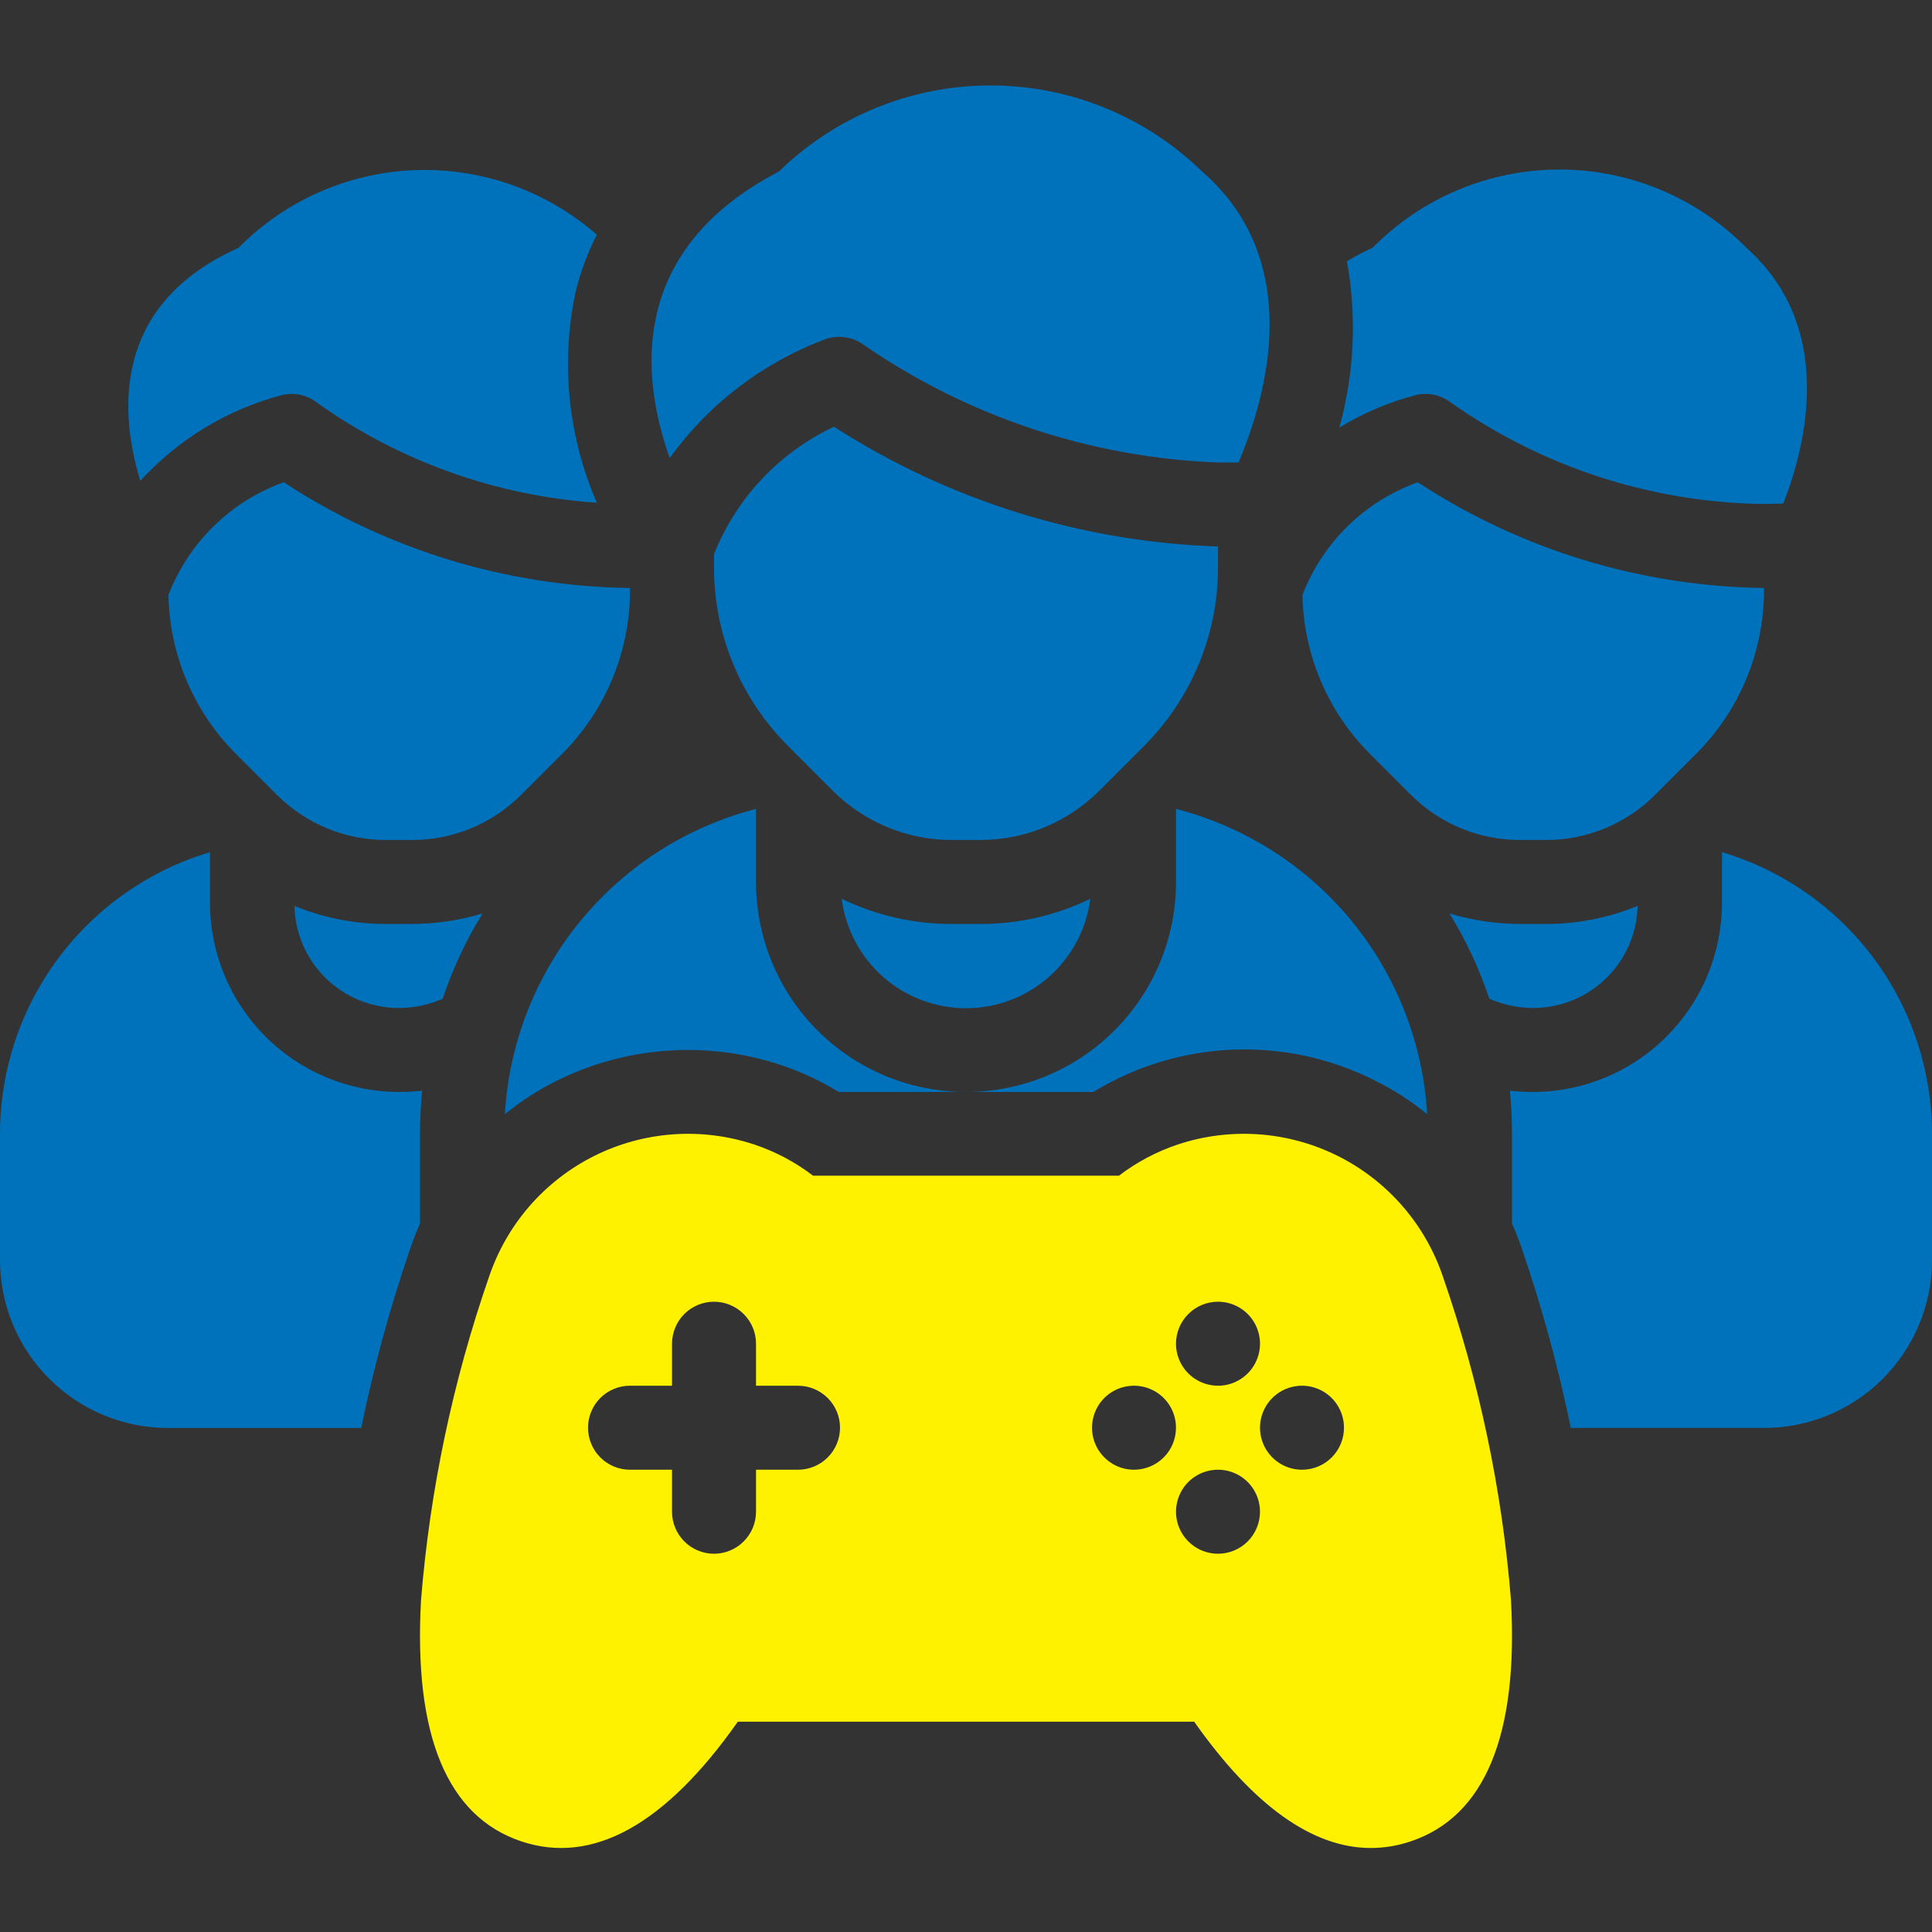
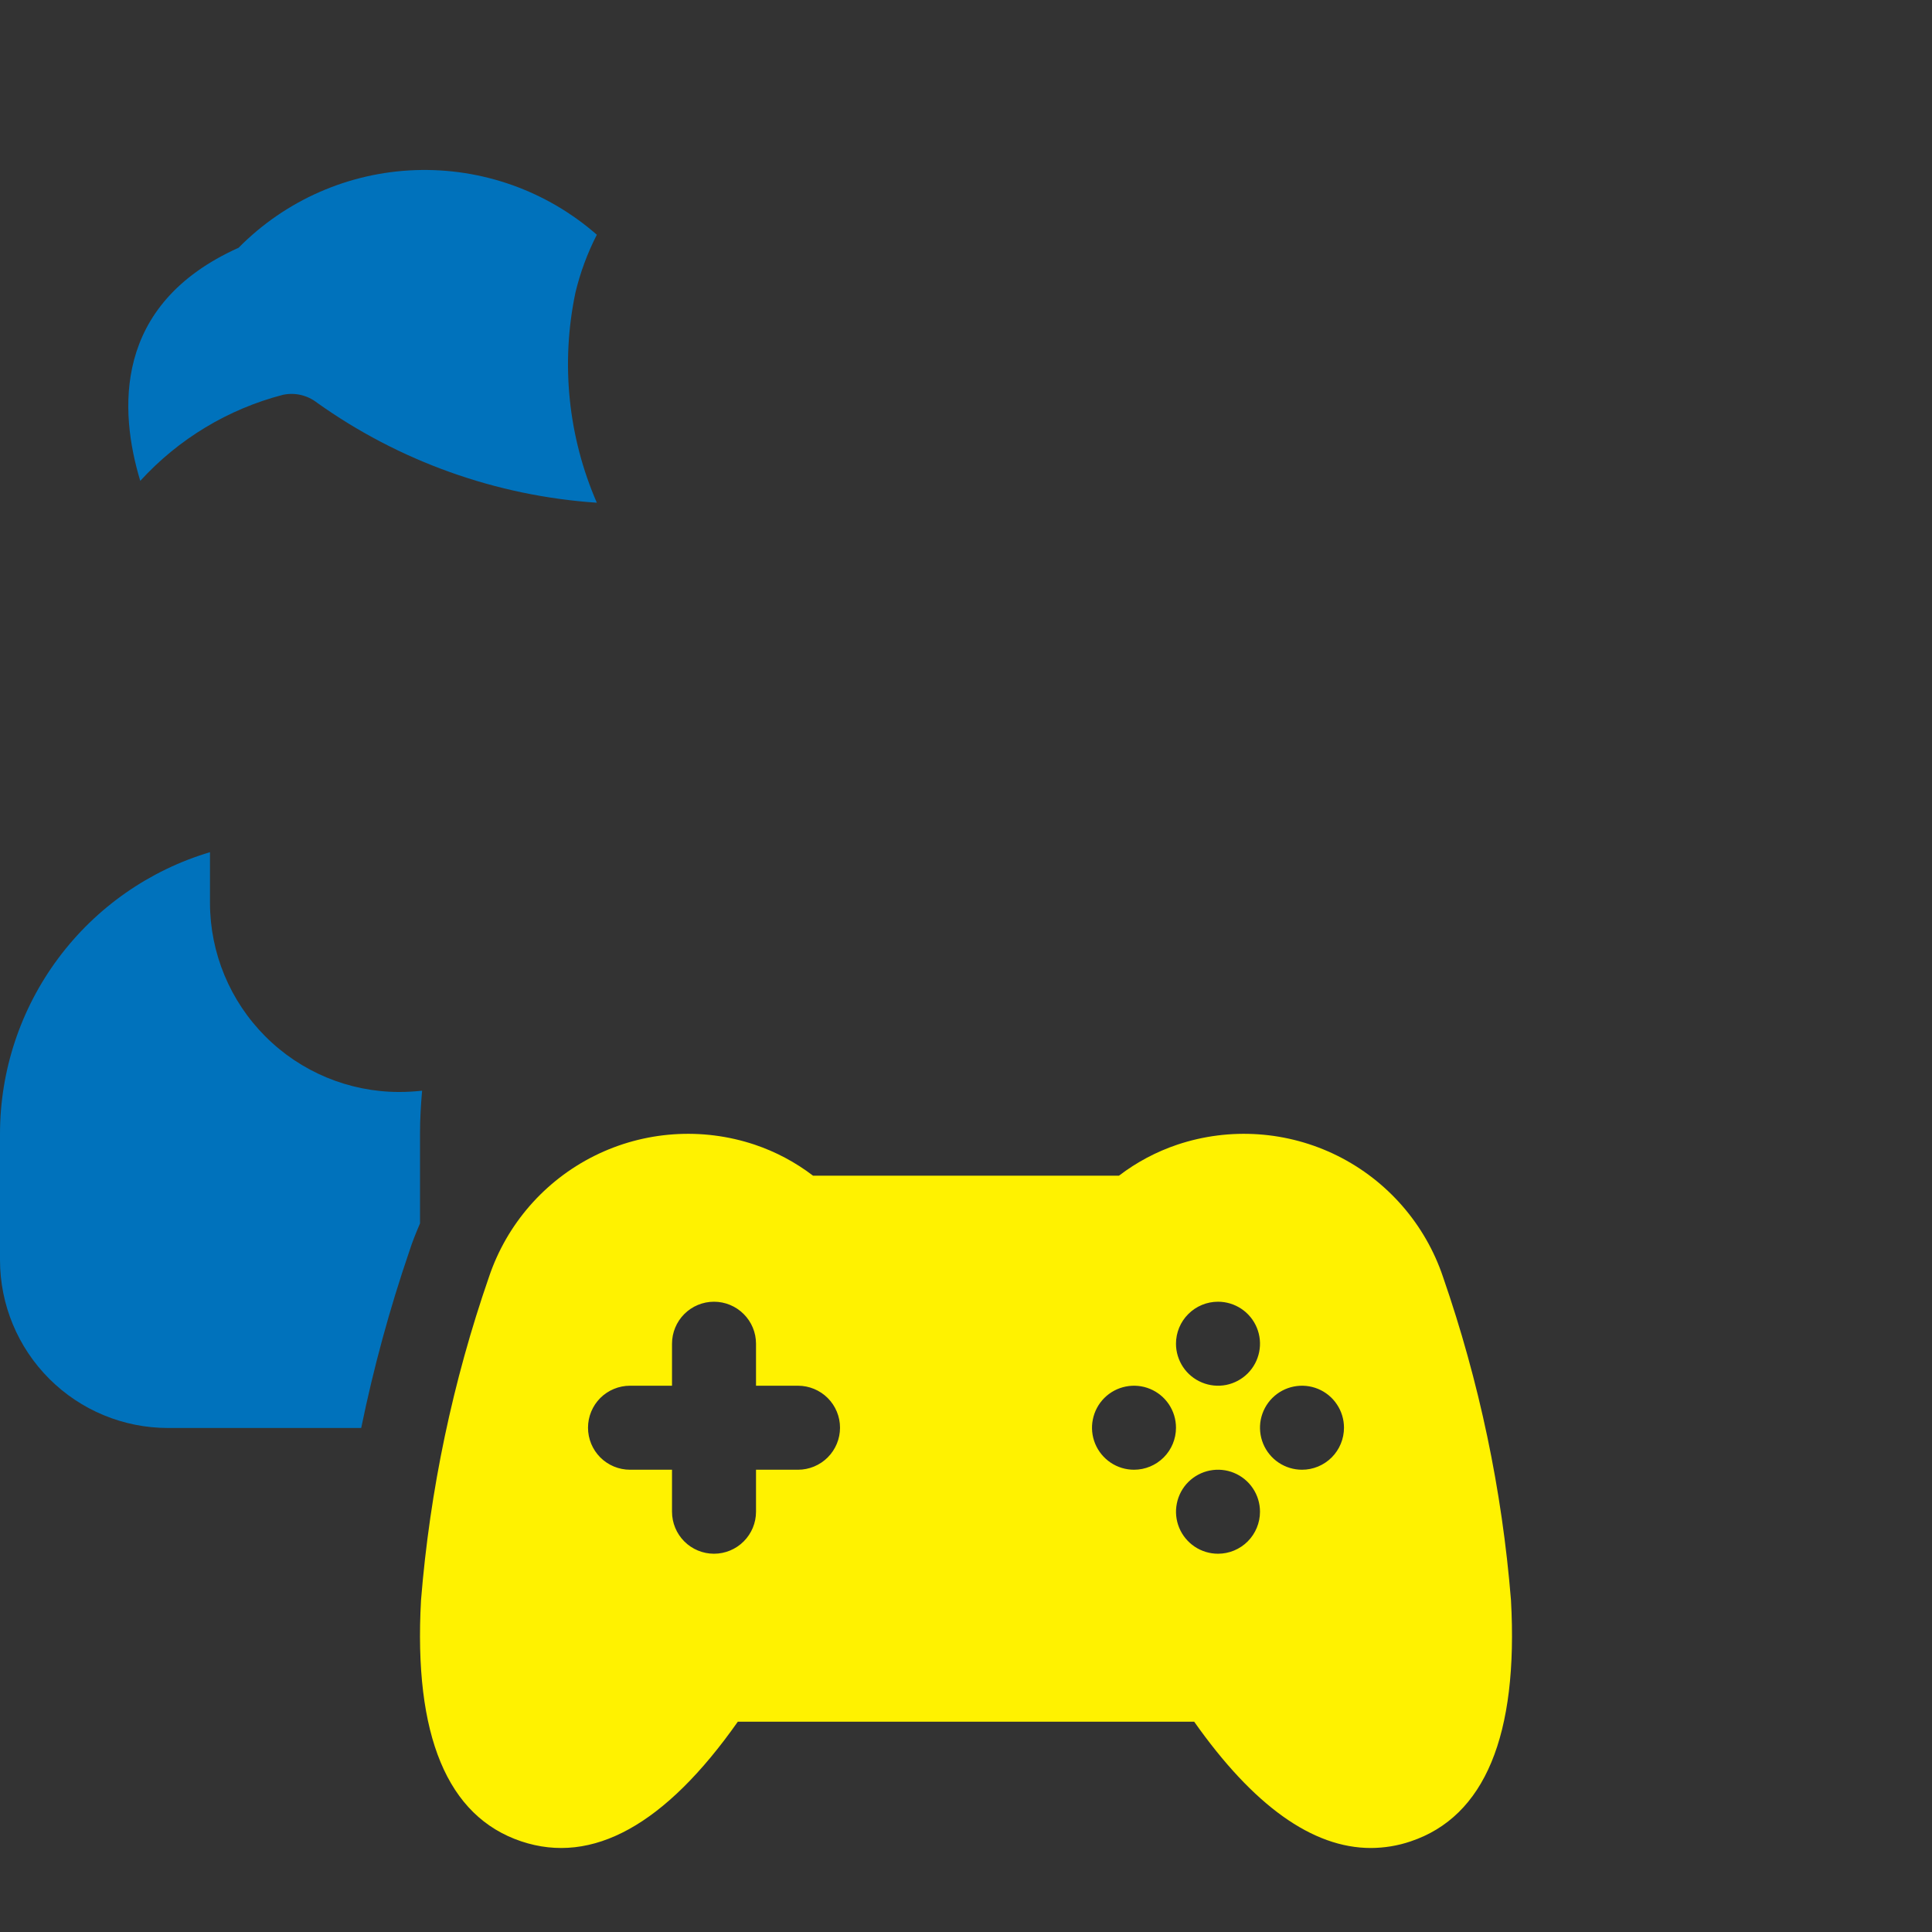
<svg xmlns="http://www.w3.org/2000/svg" width="48" height="48" viewBox="0 0 48 48" fill="none">
  <rect x="0" y="0" width="48" height="48" fill="#333333" stroke="none" />
  <path d="M10.487 27.098C10.456 27.453 10.435 27.808 10.435 28.173V30.396C10.341 30.615 10.247 30.845 10.174 31.074C9.681 32.515 9.28 33.986 8.974 35.478H4.174C3.067 35.478 2.005 35.038 1.223 34.255C0.44 33.472 0 32.411 0 31.304V28.173C0 26.6 0.508 25.069 1.448 23.808C2.388 22.546 3.71 21.622 5.217 21.172V22.434C5.219 23.679 5.715 24.872 6.595 25.752C7.475 26.633 8.668 27.128 9.913 27.13C10.105 27.13 10.296 27.119 10.487 27.098ZM14.828 12.49C12.326 12.321 9.92 11.461 7.878 10.006C7.76 9.914 7.624 9.848 7.478 9.814C7.332 9.779 7.18 9.778 7.033 9.808C5.668 10.162 4.436 10.905 3.485 11.947C2.963 10.225 2.786 7.565 5.927 6.156C7.09 4.977 8.659 4.287 10.313 4.227C11.968 4.167 13.583 4.741 14.828 5.832C14.594 6.29 14.415 6.773 14.296 7.272C13.928 9.025 14.114 10.848 14.828 12.49Z" fill="#0072BC" />
-   <path d="M11.989 22.695C11.578 23.36 11.245 24.071 10.998 24.813C10.656 24.964 10.287 25.042 9.913 25.043C9.234 25.044 8.582 24.78 8.096 24.305C7.61 23.831 7.33 23.186 7.315 22.507C8.036 22.804 8.809 22.956 9.589 22.956H10.236C10.83 22.954 11.421 22.866 11.989 22.695ZM7.05 11.982C6.399 12.215 5.806 12.586 5.312 13.069C4.818 13.553 4.433 14.137 4.185 14.782C4.212 16.262 4.81 17.675 5.855 18.724L6.88 19.748C7.235 20.104 7.656 20.385 8.12 20.578C8.584 20.77 9.082 20.869 9.584 20.869H10.242C10.744 20.869 11.242 20.77 11.706 20.578C12.17 20.385 12.591 20.104 12.946 19.748L13.971 18.724C15.047 17.647 15.652 16.188 15.652 14.665V14.608C12.593 14.571 9.608 13.659 7.05 11.982ZM48 28.173V31.304C48 32.411 47.56 33.472 46.777 34.255C45.995 35.038 44.933 35.477 43.826 35.477H39.026C38.72 33.986 38.319 32.515 37.826 31.074C37.753 30.845 37.659 30.615 37.565 30.396V28.173C37.565 27.808 37.544 27.453 37.513 27.098C37.703 27.119 37.895 27.13 38.087 27.13C39.332 27.128 40.525 26.633 41.405 25.752C42.285 24.872 42.781 23.679 42.782 22.434V21.172C44.29 21.622 45.612 22.546 46.552 23.808C47.492 25.069 47.999 26.6 48 28.173ZM44.306 12.511L43.805 12.521C41.026 12.484 38.324 11.607 36.052 10.006C35.934 9.914 35.797 9.848 35.651 9.814C35.505 9.779 35.354 9.778 35.207 9.808C34.526 9.982 33.876 10.256 33.276 10.622C33.648 9.276 33.713 7.864 33.464 6.49C33.67 6.366 33.882 6.254 34.101 6.156C34.707 5.54 35.43 5.051 36.227 4.718C37.025 4.384 37.88 4.212 38.744 4.212C39.608 4.212 40.464 4.384 41.261 4.718C42.058 5.051 42.781 5.54 43.388 6.156C45.579 8.107 44.901 10.977 44.306 12.511Z" fill="#0072BC" />
-   <path d="M40.685 22.507C40.67 23.186 40.39 23.831 39.904 24.305C39.418 24.78 38.766 25.044 38.087 25.043C37.713 25.042 37.344 24.964 37.002 24.813C36.755 24.071 36.422 23.36 36.011 22.695C36.579 22.866 37.17 22.954 37.764 22.956H38.411C39.191 22.956 39.964 22.804 40.685 22.507ZM35.224 11.982C34.573 12.215 33.98 12.586 33.486 13.069C32.992 13.553 32.607 14.137 32.359 14.782C32.386 16.262 32.984 17.675 34.029 18.724L35.054 19.748C35.409 20.104 35.83 20.385 36.294 20.578C36.759 20.77 37.256 20.869 37.758 20.869H38.416C38.918 20.869 39.416 20.77 39.88 20.578C40.344 20.385 40.765 20.104 41.12 19.748L42.145 18.724C43.221 17.647 43.826 16.188 43.826 14.665V14.608C40.767 14.571 37.782 13.659 35.224 11.982ZM24 27.13H20.838C20.388 26.855 19.909 26.631 19.409 26.462C17.573 25.851 15.57 25.989 13.837 26.848C13.375 27.076 12.941 27.356 12.543 27.683C12.646 25.92 13.305 24.236 14.427 22.873C15.548 21.51 17.073 20.538 18.783 20.097V21.912C18.783 23.296 19.332 24.623 20.311 25.602C21.289 26.58 22.616 27.13 24 27.13ZM35.458 27.683C35.06 27.356 34.626 27.076 34.164 26.848C33.069 26.294 31.852 26.029 30.626 26.078C29.401 26.128 28.208 26.49 27.162 27.13H24C25.384 27.13 26.711 26.58 27.689 25.602C28.668 24.623 29.218 23.296 29.218 21.912V20.097C30.927 20.538 32.452 21.51 33.574 22.873C34.695 24.236 35.355 25.92 35.458 27.683ZM20.521 8.421C20.68 8.369 20.848 8.356 21.013 8.383C21.178 8.409 21.334 8.475 21.468 8.575C24.063 10.36 27.113 11.372 30.261 11.49H30.77C31.482 9.814 32.419 6.481 29.866 4.262C28.459 2.89 26.573 2.123 24.608 2.123C22.644 2.123 20.758 2.89 19.351 4.262C15.635 6.197 15.9 9.296 16.638 11.38C17.611 10.031 18.963 9.001 20.521 8.421Z" fill="#0072BC" />
  <path d="M37.54 39.756C37.319 37.019 36.751 34.322 35.852 31.727C35.412 30.416 34.469 29.333 33.231 28.716C31.993 28.1 30.56 28 29.249 28.439C28.727 28.615 28.238 28.875 27.801 29.209H20.199C19.762 28.875 19.273 28.615 18.751 28.439C17.44 28 16.007 28.1 14.769 28.716C13.531 29.333 12.588 30.416 12.148 31.727C11.249 34.322 10.681 37.019 10.46 39.756C10.274 43.116 11.112 45.132 12.951 45.748C14.718 46.339 16.526 45.34 18.331 42.775H29.669C31.139 44.861 32.609 45.913 34.058 45.913C34.395 45.912 34.73 45.857 35.049 45.748C36.888 45.131 37.726 43.115 37.54 39.756ZM30.261 32.341C30.467 32.341 30.669 32.402 30.841 32.517C31.012 32.631 31.146 32.794 31.225 32.985C31.304 33.176 31.325 33.386 31.284 33.588C31.244 33.79 31.145 33.976 30.999 34.122C30.853 34.268 30.667 34.367 30.465 34.408C30.262 34.448 30.052 34.427 29.862 34.348C29.671 34.269 29.508 34.136 29.393 33.964C29.279 33.792 29.217 33.591 29.217 33.384C29.217 33.108 29.327 32.842 29.523 32.647C29.719 32.451 29.984 32.341 30.261 32.341ZM19.826 36.515H18.783V37.558C18.783 37.835 18.673 38.1 18.477 38.296C18.281 38.492 18.016 38.602 17.739 38.602C17.462 38.602 17.197 38.492 17.001 38.296C16.806 38.1 16.696 37.835 16.696 37.558V36.515H15.652C15.376 36.515 15.11 36.405 14.914 36.209C14.719 36.013 14.609 35.748 14.609 35.471C14.609 35.194 14.719 34.929 14.914 34.733C15.11 34.538 15.376 34.428 15.652 34.428H16.696V33.384C16.696 33.108 16.806 32.842 17.001 32.647C17.197 32.451 17.462 32.341 17.739 32.341C18.016 32.341 18.281 32.451 18.477 32.647C18.673 32.842 18.783 33.108 18.783 33.384V34.428H19.826C20.103 34.428 20.368 34.538 20.564 34.733C20.76 34.929 20.87 35.194 20.87 35.471C20.87 35.748 20.76 36.013 20.564 36.209C20.368 36.405 20.103 36.515 19.826 36.515ZM28.174 36.515C27.968 36.515 27.766 36.454 27.594 36.339C27.423 36.224 27.289 36.061 27.21 35.871C27.131 35.68 27.11 35.47 27.151 35.268C27.191 35.065 27.29 34.879 27.436 34.733C27.582 34.587 27.768 34.488 27.97 34.448C28.173 34.408 28.383 34.428 28.573 34.507C28.764 34.586 28.927 34.72 29.042 34.892C29.156 35.063 29.217 35.265 29.217 35.471C29.217 35.748 29.108 36.013 28.912 36.209C28.716 36.405 28.451 36.515 28.174 36.515ZM30.261 38.602C30.055 38.602 29.853 38.541 29.681 38.426C29.51 38.311 29.376 38.148 29.297 37.958C29.218 37.767 29.197 37.557 29.238 37.355C29.278 37.152 29.377 36.966 29.523 36.82C29.669 36.675 29.855 36.575 30.057 36.535C30.26 36.495 30.47 36.515 30.66 36.594C30.851 36.673 31.014 36.807 31.128 36.978C31.243 37.15 31.304 37.352 31.304 37.558C31.304 37.835 31.194 38.1 30.999 38.296C30.803 38.492 30.538 38.602 30.261 38.602ZM32.348 36.515C32.142 36.515 31.94 36.454 31.768 36.339C31.596 36.224 31.463 36.061 31.384 35.871C31.305 35.68 31.284 35.47 31.324 35.268C31.365 35.065 31.464 34.879 31.61 34.733C31.756 34.587 31.942 34.488 32.144 34.448C32.347 34.408 32.556 34.428 32.747 34.507C32.938 34.586 33.101 34.72 33.215 34.892C33.33 35.063 33.391 35.265 33.391 35.471C33.391 35.748 33.281 36.013 33.086 36.209C32.89 36.405 32.625 36.515 32.348 36.515Z" fill="#FFF200" />
-   <path d="M23.642 22.956H24.358C25.304 22.957 26.238 22.743 27.089 22.33C26.993 23.081 26.626 23.772 26.058 24.273C25.489 24.773 24.758 25.049 24 25.049C23.243 25.049 22.511 24.773 21.942 24.273C21.374 23.772 21.007 23.081 20.911 22.33C21.762 22.743 22.696 22.957 23.642 22.956Z" fill="#0072BC" />
-   <path d="M20.719 10.601C23.572 12.438 26.87 13.467 30.261 13.577V13.58V14.102C30.261 15.762 29.601 17.354 28.428 18.528L27.31 19.646C26.922 20.034 26.462 20.341 25.956 20.551C25.449 20.761 24.906 20.869 24.358 20.869H23.642C23.094 20.869 22.551 20.761 22.045 20.551C21.538 20.341 21.078 20.034 20.69 19.646L19.573 18.528C18.399 17.354 17.739 15.762 17.739 14.102V13.766C18.297 12.372 19.361 11.241 20.719 10.601Z" fill="#0072BC" />
</svg>